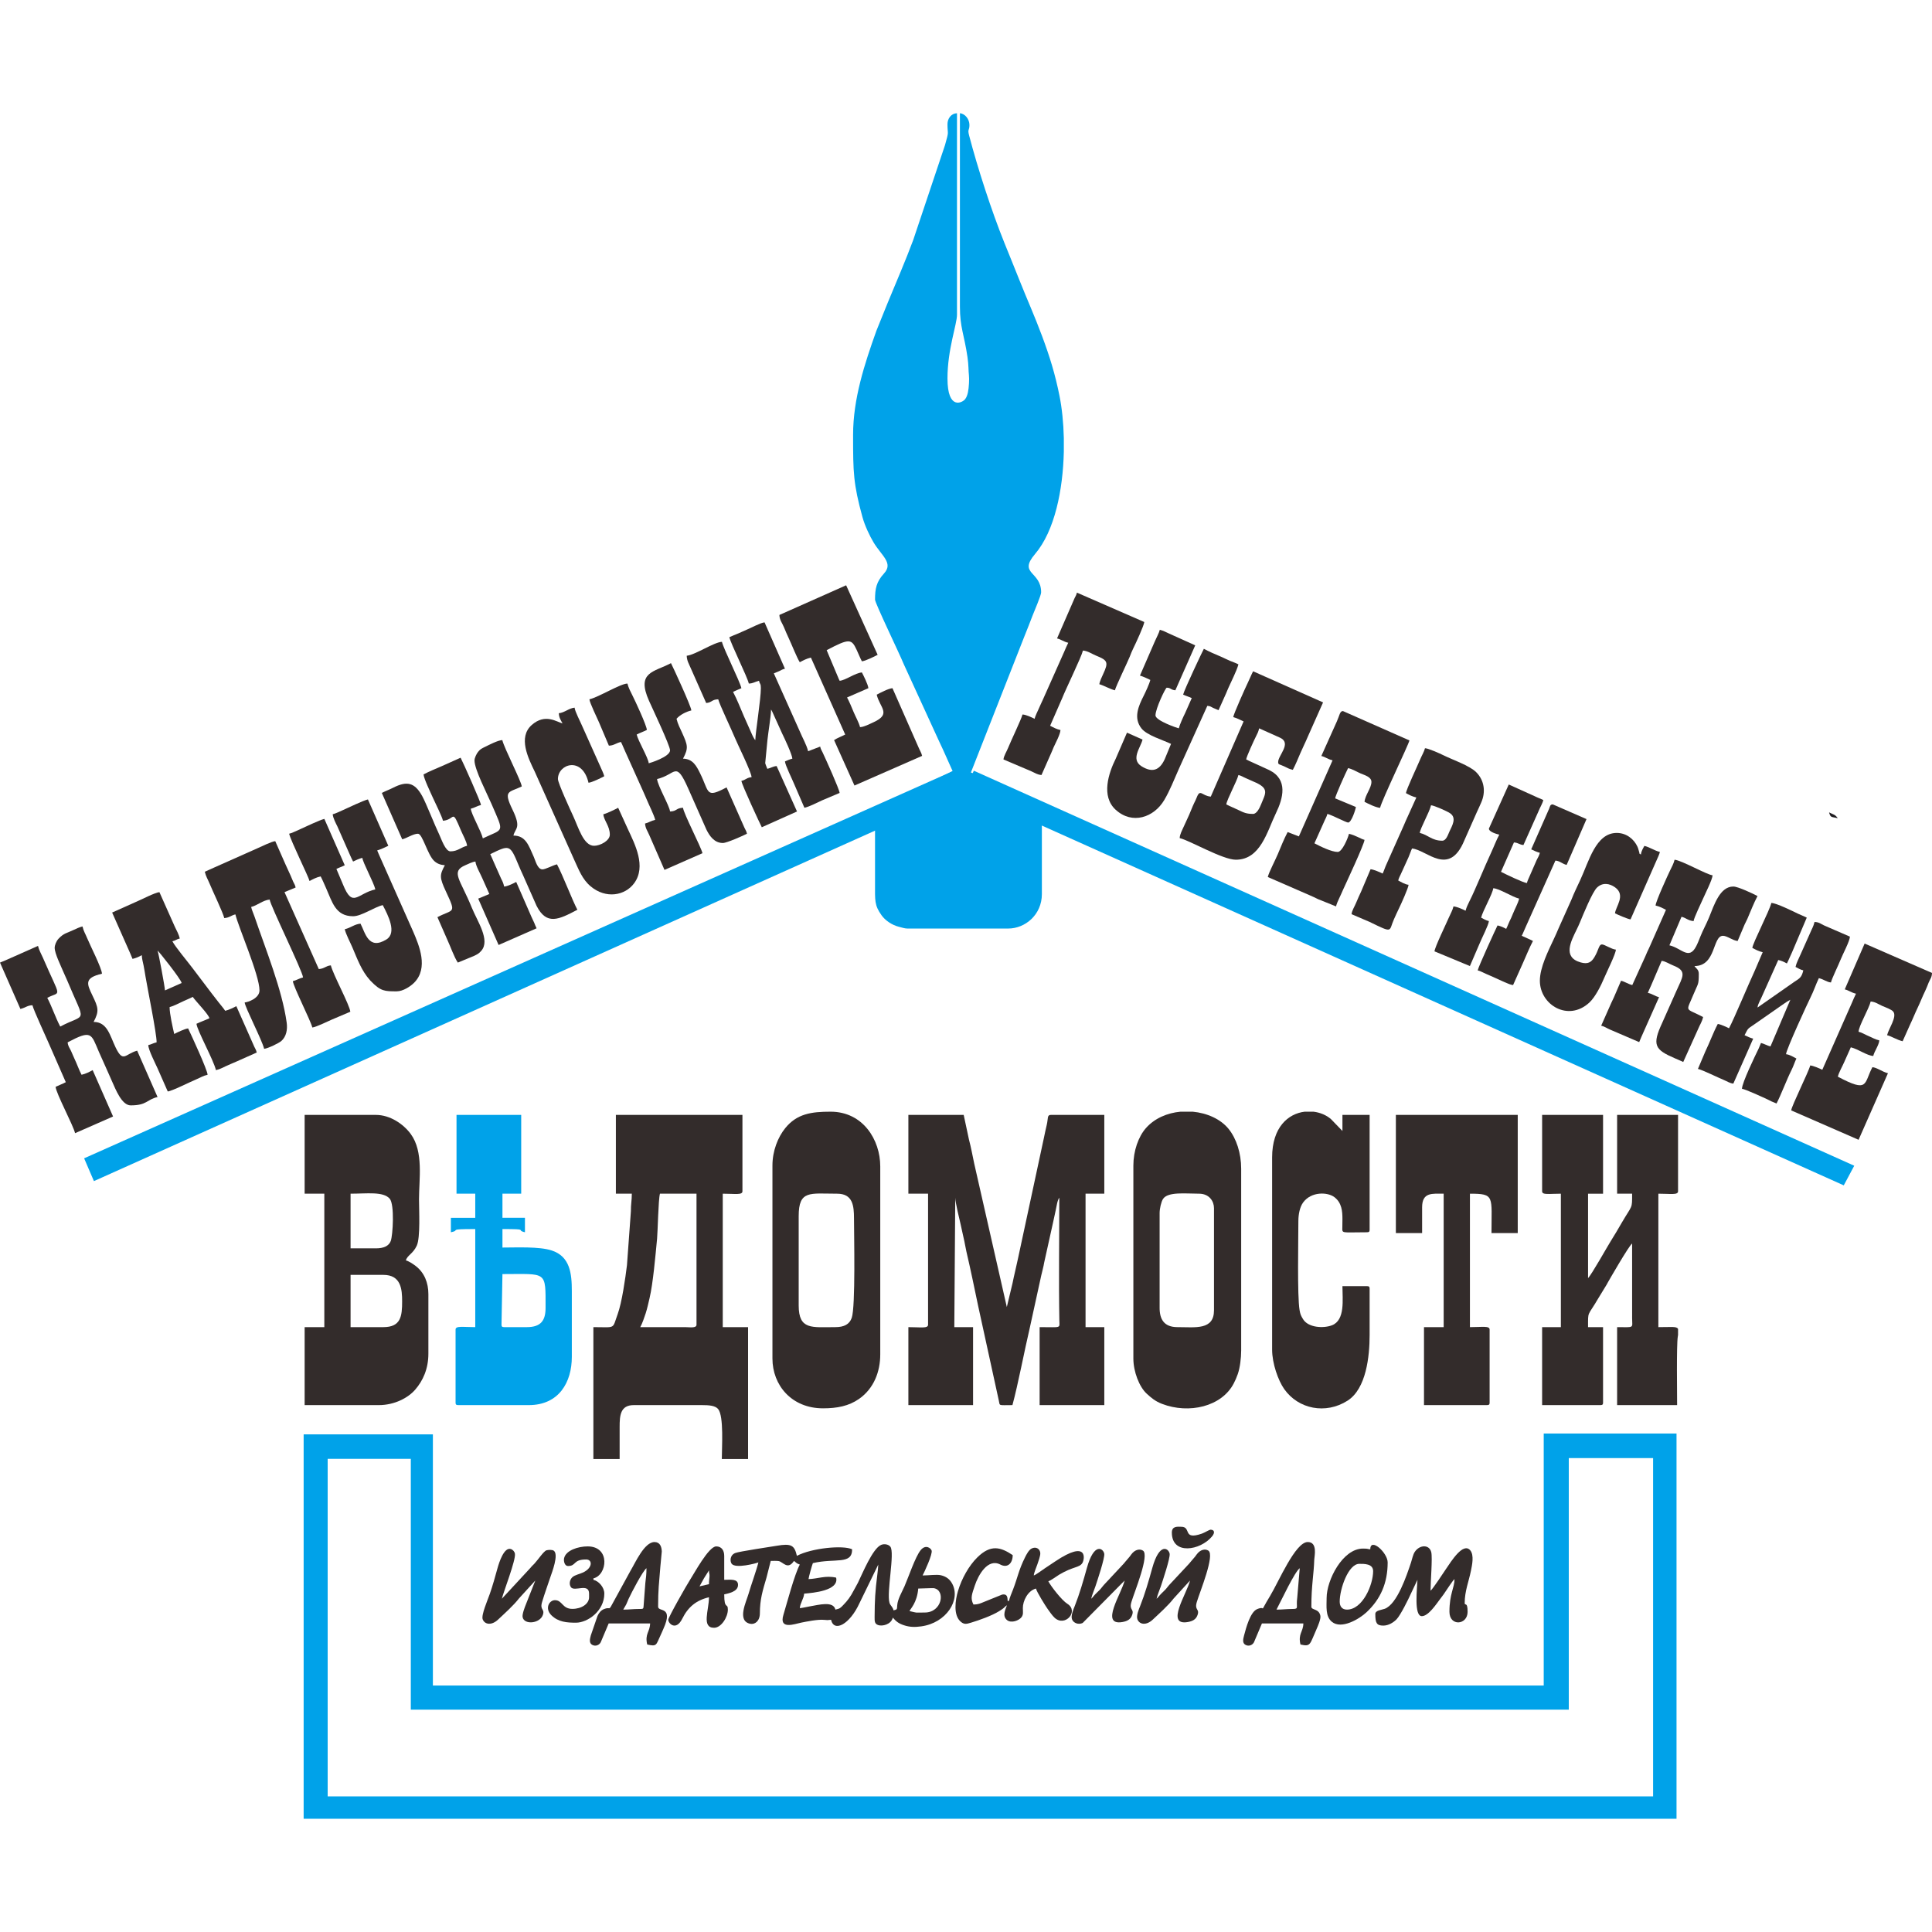
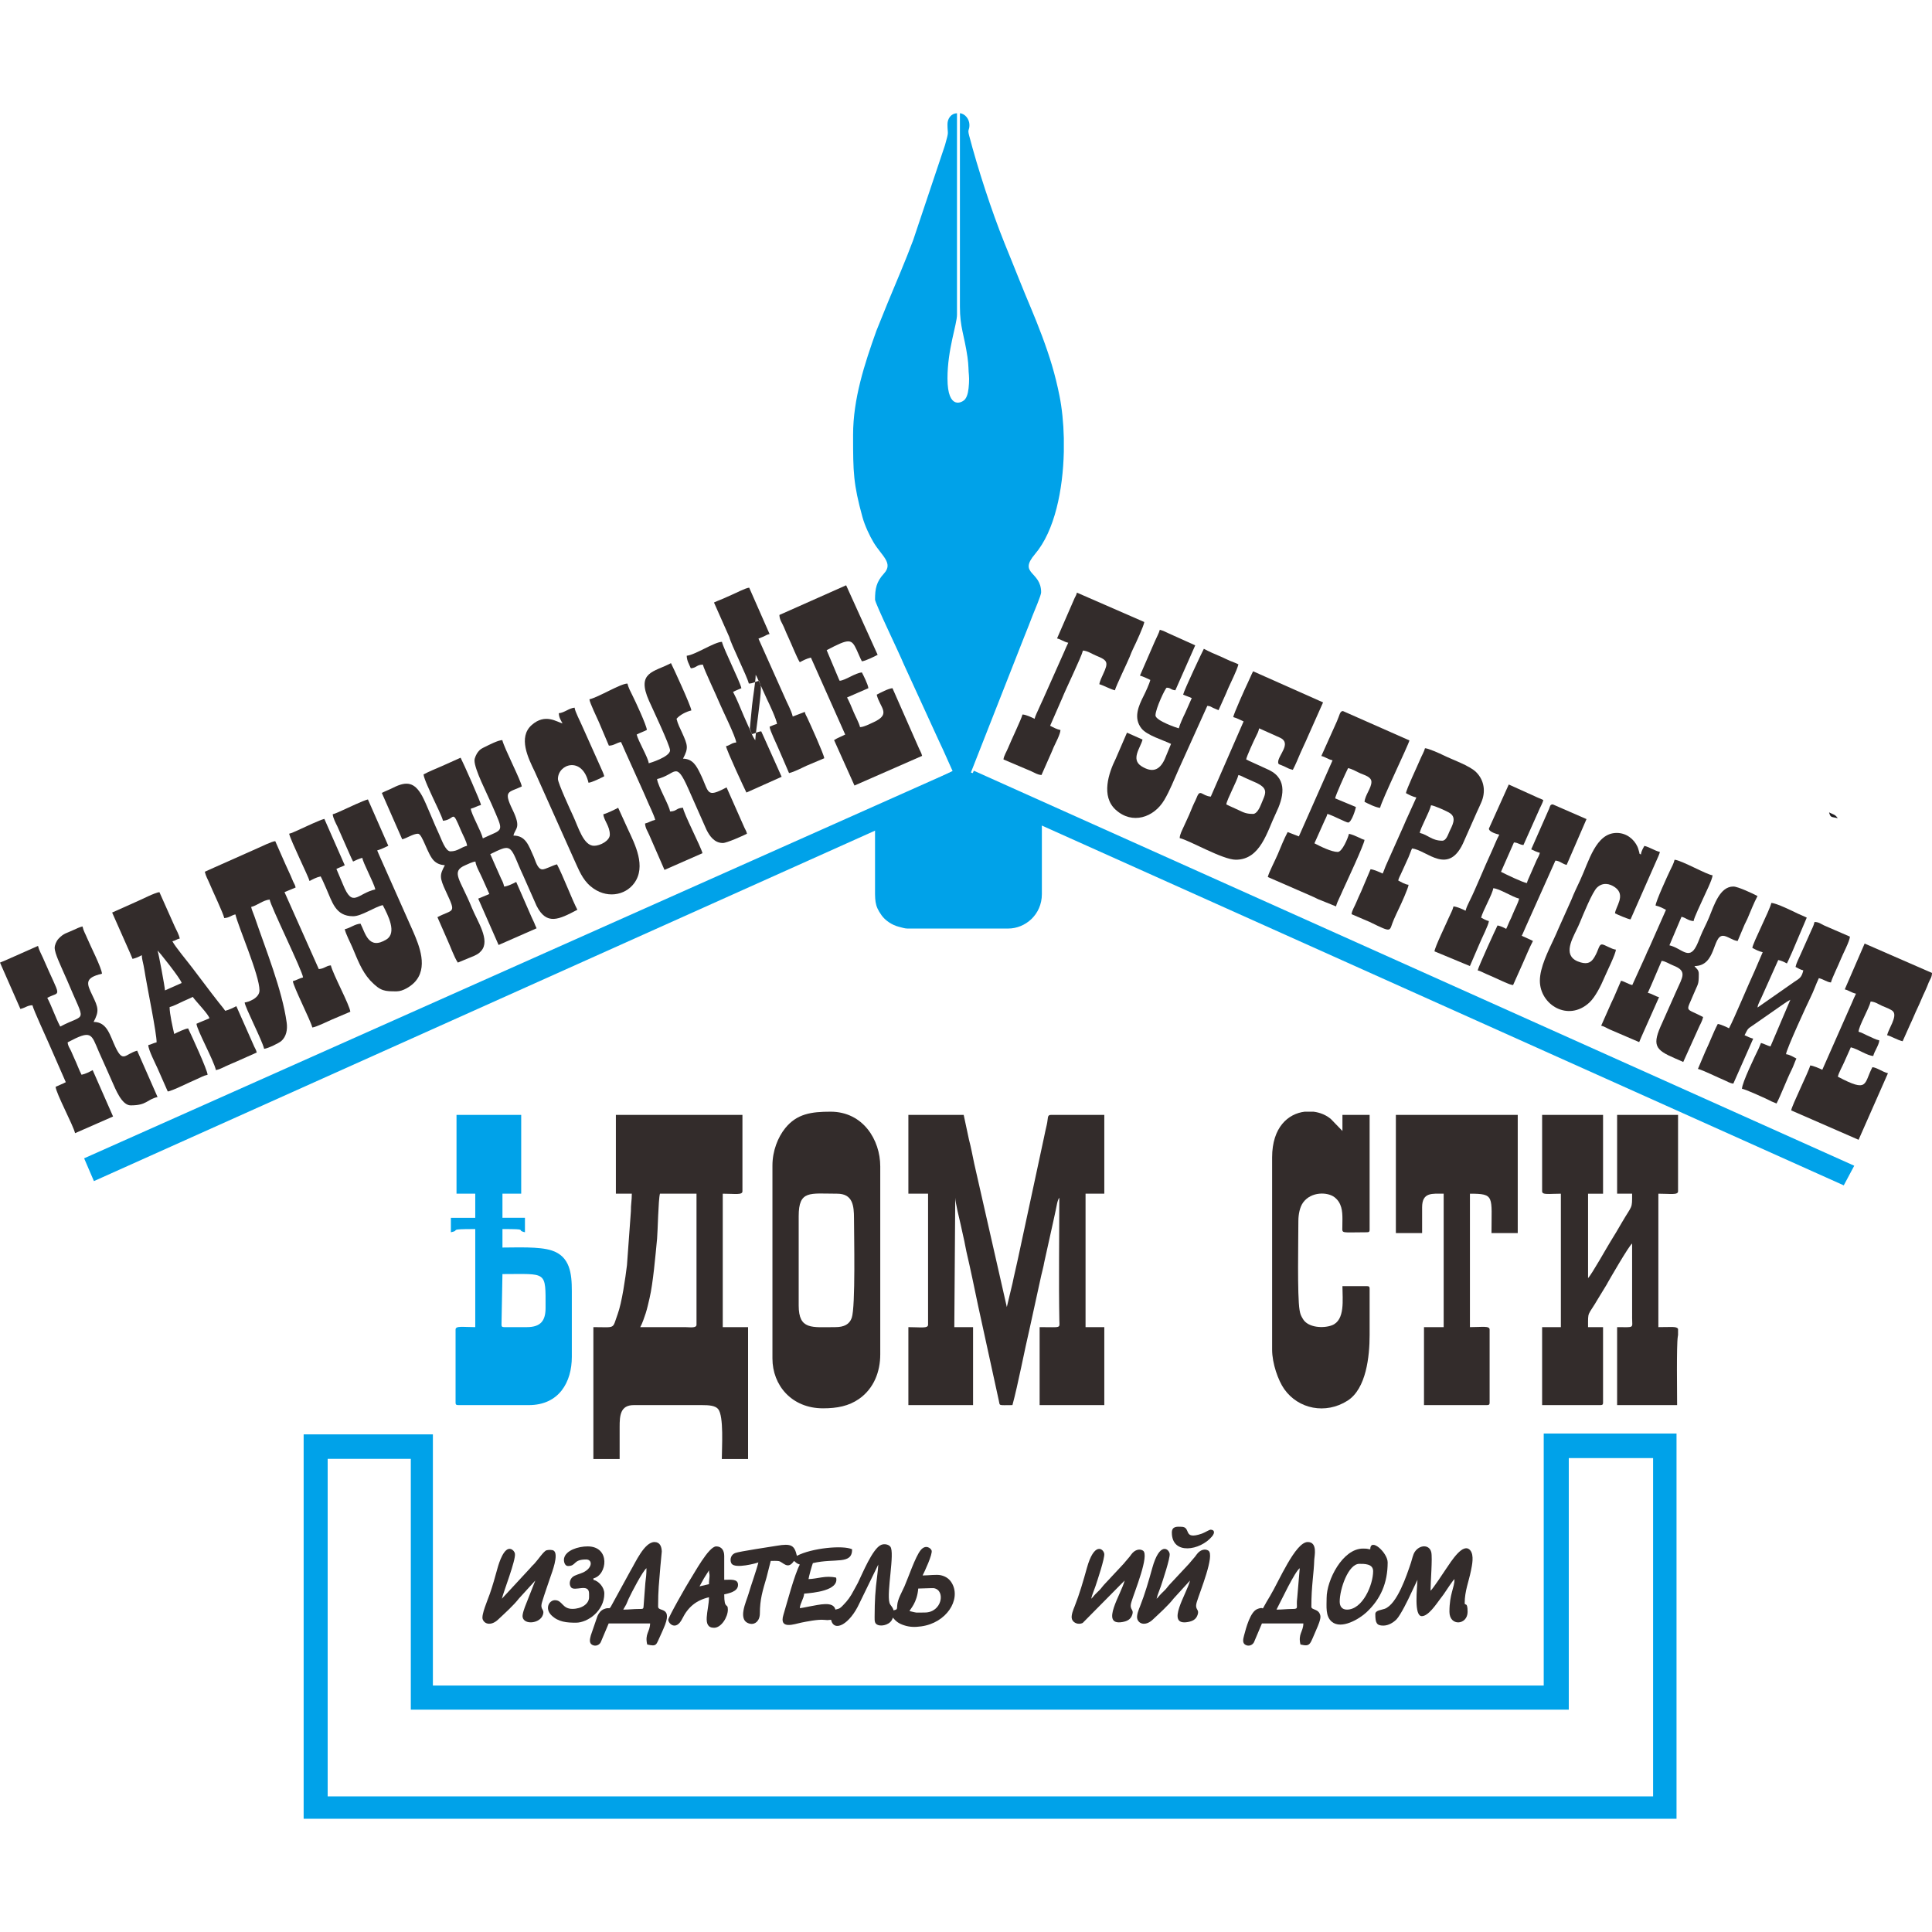
<svg xmlns="http://www.w3.org/2000/svg" xml:space="preserve" width="6.944in" height="6.944in" version="1.1" style="shape-rendering:geometricPrecision; text-rendering:geometricPrecision; image-rendering:optimizeQuality; fill-rule:evenodd; clip-rule:evenodd" viewBox="0 0 6944.44 6944.44">
  <defs>
    <style type="text/css"> .fil0 {fill:#332C2B} .fil2 {fill:#201D21} .fil1 {fill:#00A2E9} </style>
  </defs>
  <g id="Layer_x0020_1">
    <g id="_2313202931504">
      <path class="fil0" d="M3265.1 4290.63l70.76 0 0 471c0,14.26 -26.57,8.67 -70.76,8.67l0 280.29 232.51 0 0 -280.29 -67.4 0 3.37 -465.21c0,15.85 15.22,78.56 19.39,96.06 4.07,17.07 6.93,33.23 10.72,48.6 3.97,16.06 6.44,33.86 10.04,49.19 15.29,65.24 28.09,128.07 42.13,195.02l74.41 340.74c4,19.64 -2.5,15.89 48.86,15.89 20.18,-74.31 43.13,-195.9 62.57,-278.63l40.99 -187.35c3.63,-16.07 8.09,-31.11 10.44,-45.94l31.2 -140.86c3.47,-15.02 6.44,-30.78 10.07,-46.26 3.42,-14.6 6.04,-37.62 13.2,-46.46 0,142.54 -2.44,300.18 0.19,442.26 0.53,28.22 7.99,22.95 -70.95,22.95l0 280.29 232.51 0 0 -280.29 -67.4 0 0 -479.66 67.4 0 0 -283.18 -192.08 0c-14.13,0 -9.17,12.07 -14.91,36.32 -3.73,15.72 -6.22,27.13 -9.59,43.8l-93.83 436.78c-5.61,27.48 -13.94,59.65 -19.37,87.4l-20.64 86.31 -117.06 -515.11c-6.5,-30.26 -11.25,-57.7 -19.17,-87.59l-18.78 -87.9 -198.82 0 0 283.18z" />
      <path class="fil0" d="M2301.34 4770.3c7.25,-12.94 15,-35.46 19.55,-49.71 5.8,-18.19 9.59,-36.27 13.92,-54.52 12.48,-52.69 21.19,-153.06 27.02,-213.77 2.43,-25.22 4.36,-139.85 10.3,-161.66l131.41 0 0 471c0,13.17 -23.91,8.77 -40.43,8.69l-161.76 -0.02zm-87.61 -479.66l57.29 0c0,25.24 -3.61,38.45 -3.35,63.59l-14.06 193.09c-5.56,45.71 -18.16,134.62 -33.5,176.43 -20.28,55.26 -4.89,46.55 -87.25,46.55l0 473.89 94.37 0 0 -115.58c0,-40.61 2.56,-78.02 50.53,-78.02l246 0c24.48,0 47.15,1.53 57.57,14.2 20.96,25.52 13.19,138.61 13.19,179.4l94.36 0 0 -473.89 -90.99 0 0 -479.66c44.19,0 70.76,5.57 70.76,-8.67l0 -274.52 -454.92 0 0 283.18z" />
      <path class="fil0" d="M5543.03 4281.97c0,14.02 24.5,8.67 67.4,8.67l0 479.66 -67.4 0 0 280.29 208.91 0c7.78,0 10.12,-2.01 10.12,-8.67l0 -271.63 -53.92 0c0,-60.59 -2.54,-36.07 37.06,-104.02l30.1 -49.32c2.53,-4.14 1.88,-3.65 4.28,-7.88 2.73,-4.87 75.84,-132.3 86.94,-139.28l0.04 268.75c0.41,36.89 8.89,31.76 -53.95,31.76l0 280.29 215.67 0c0,-40.54 -2.5,-216.64 2.46,-246.41 0.32,-2 0.63,-3.88 0.91,-5.66l0 -21.69c-4.78,-10 -22.95,-6.54 -70.77,-6.54l0 -479.66c44.19,0 70.77,5.57 70.77,-8.67l0 -274.52 -219.04 0 0 283.18 53.92 0c0,56.52 1.18,38.45 -37.07,104.01 -13.13,22.56 -25.81,44.64 -39.97,66.87 -11.37,17.83 -68.18,119.54 -81.33,132.52l0 -303.4 53.92 0 0 -283.18 -219.03 0 0 274.52z" />
-       <path class="fil0" d="M1378.04 4770.3l-117.93 0 0 -187.82 117.93 0c63.76,0 67.4,52.21 67.4,95.36 0,53.05 -4.4,92.46 -67.4,92.46zm-26.95 -283.18l-90.98 0 0 -196.48c58.21,0 117.54,-8.76 140.71,18.04 17.93,20.74 11.26,132.14 3.69,152.03 -6.77,17.79 -24.98,26.41 -53.43,26.41zm-256.09 -196.48l70.76 0 0 479.66 -70.76 0 0 280.29 266.2 0c57.67,0 105.91,-26.52 130.98,-55.28 27.83,-31.95 47.62,-74.65 47.62,-129.66l0 -213.82c0,-40.58 -14.23,-77.67 -46.33,-101.85 -8.07,-6.09 -24.28,-17.17 -34.54,-19.51 5.11,-18.8 25.44,-23.33 39.16,-53.1 13.4,-29.07 8.04,-128.45 8.02,-166.52 -0.05,-72.08 17.02,-171.03 -29.62,-234.65 -26.52,-36.17 -74.52,-68.74 -125.39,-68.74l-256.09 0 0 283.18z" />
-       <path class="fil0" d="M4168.17 4700.95l0 -340.97c0,-15.22 5.57,-40.07 12.14,-50.3 17.29,-26.91 81.39,-19.05 129.39,-19.05 36.84,0 53.92,27.09 53.92,52.01l0 366.98c0,72.2 -66.57,60.67 -131.43,60.67 -48.29,0 -64.03,-28.54 -64.03,-69.35zm74.78 -705.06l44.24 0c51.65,4.85 100.3,26.5 128.93,61.89 27.7,34.27 45.22,86.58 45.22,143.28l0 653.04c0,27.73 -4.4,62.63 -12.23,84.88 -4.67,13.29 -8.94,22.91 -14.57,33.72 -43.4,83.43 -160.93,110.58 -257.74,73.38 -24.32,-9.35 -38.22,-21.27 -55.02,-36.62 -26.68,-24.35 -47.97,-79.16 -47.97,-126.46l0 -693.5c0,-52.86 18.18,-104.04 45.18,-134.64 31.46,-35.63 76.96,-54.52 123.95,-58.96z" />
      <path class="fil0" d="M3002.27 4770.3c-83.73,0 -131.43,11.02 -131.43,-78.01l0 -320.76c0,-94.57 39.93,-80.89 138.16,-80.89 56.4,0 60.64,43.22 60.64,89.58 0,54.81 5.96,317.66 -8.24,357.01 -8.14,22.52 -26.47,33.07 -59.13,33.07zm-225.78 -580.8l0 693.5c0,95.94 68.64,179.16 181.96,179.16 50.48,0 92.59,-8.26 129.14,-33.74 53.83,-37.53 76.42,-98.6 76.42,-159.87l0 -676.16c0,-95.05 -61.77,-196.49 -178.61,-196.49 -68.95,0 -121.2,7.33 -163.16,59.46 -25.98,32.26 -45.75,81.06 -45.75,134.14z" />
      <path class="fil1" d="M1893.61 4770.3l-80.87 0c-7.76,0 -10.11,-2.02 -10.11,-8.67l3.37 -182.03c161.1,0 155.01,-13.25 155.01,121.35 0,44.35 -15.7,69.35 -67.4,69.35zm-252.72 -479.66l67.39 0 0 86.69 -87.62 0 0 52c38.2,-7.63 -17.52,-11.56 87.62,-11.56l0 352.53c-44.19,0 -70.76,-5.57 -70.76,8.67l0 262.95c0,6.65 2.35,8.67 10.11,8.67l252.74 0c109.4,0 155,-82.9 155,-173.37l0 -236.94c0,-62.5 -6.31,-124.24 -72.72,-145.69 -44.79,-14.47 -125.47,-10.37 -176.64,-10.37l0 -66.46c99.58,0 44.79,3.3 80.87,11.56l0 -52 -80.87 0 0 -86.69 67.4 0 0 -283.18 -232.51 0 0 283.18z" />
      <path class="fil0" d="M5017.35 4432.22l94.35 0 0 -92.47c0,-55.07 36.2,-49.12 77.5,-49.12l0 479.66 -70.75 0 0 280.29 225.78 0c7.75,0 10.11,-2.01 10.11,-8.67l0 -262.95c0,-14.25 -26.57,-8.67 -70.78,-8.67l0 -479.66c89.99,0 77.5,8.86 77.5,141.59l94.37 0 0 -424.77 -438.07 0 0 424.77z" />
      <path class="fil0" d="M4572.54 4160.59l0 690.61c0,49.77 21.91,111.16 43.56,141.81 50.79,71.89 148.82,91.8 227.59,41.57 67.38,-42.98 79.31,-159.97 79.31,-235.39l0 -167.59c0,-6.67 -2.34,-8.67 -10.1,-8.67l-87.61 0c0,47.74 10.5,122.44 -37.95,140.83 -30.13,11.44 -84.94,8.85 -103.72,-22.25 -7.53,-12.5 -9.77,-17.05 -12.43,-32.68 -8.61,-50.52 -4.28,-255 -4.28,-319.96 0,-25.02 5.56,-50.7 16.93,-66.38 29.09,-40.13 88.28,-38.33 113.04,-19.07 25.84,20.08 28.56,49.7 28.41,79.65 -0.04,8.78 -0.22,17.53 -0.31,26.27 -0.22,25.91 -6.5,19.98 87.92,19.98 7.76,0 10.1,-2 10.1,-8.67l0 -413.2 -97.71 0 0 57.78 -41.25 -42.65c-16.61,-14.44 -39.01,-23.82 -63.02,-26.69l-31.3 0c-59.04,7.09 -117.18,55.25 -117.18,164.7z" />
      <path class="fil0" d="M3324.08 5796.1c-39.98,0 -22.61,2.3 -54.86,-5.22 2.94,-8.12 27.06,-29.48 31.35,-80.96 12.53,0 51.47,-2.11 56.14,-1.32 42.93,7.3 29.62,87.5 -32.63,87.5zm-459.7 -203.72l0 0zm0 0c-8.82,-37.87 -19.56,-45.36 -72.75,-36.19 -19.57,3.37 -135.48,20.44 -148.97,26.03 -20.13,8.34 -18.67,30.21 -12.89,38.42 13.21,18.87 89.56,-1.58 96.19,-4.76 -6.19,26.51 -27.12,83.99 -35.48,113.42 -7.88,27.81 -42.55,96.61 5.68,107.21 17,3.74 35.08,-9.41 35.16,-37.66 0.14,-49.94 9.81,-80.65 23.69,-127.81l15.36 -60.39c8.14,0 20.64,-0.74 28.24,0.5 16.12,2.63 32.44,33.69 55.34,-0.5 4.74,3.17 4.48,4.11 8.62,7.06 6.14,4.39 5.97,2.96 12.28,5.99 -19.62,37.06 -45.71,137.15 -59.06,181.29 -16.41,54.31 40.86,32.09 64.06,27.45 19.96,-3.99 59.43,-12 81.09,-10.04 16.56,1.5 10.21,1.14 26.22,-0.19 10.78,46.32 67.3,16.57 102.19,-59.74l67.58 -138.77c-0.17,7.3 -2.11,26.19 -3.35,35.84 -7.88,61.19 -9.41,91.38 -9.82,152.33 -0.12,16.23 0.07,24.65 12.62,29.29 14.42,5.32 46.94,-1.74 52.78,-26.79 11.76,13.52 20.21,20.94 40.34,27.57 20.66,6.8 39.11,7.06 61.72,3.96 90.86,-12.48 142.9,-95.52 111.38,-153.54 -8.41,-15.48 -21,-25.61 -40.34,-30.19 -15.78,-3.72 -43.4,0.71 -66.01,0.71 6.24,-11.78 36.75,-77.13 32.39,-89.75 -2.93,-8.46 -21.48,-23.21 -39.54,-0.98 -19.05,23.45 -43.66,97.11 -58.07,129.98 -8.74,19.93 -24.69,46.2 -25.99,68.03 -0.93,15.22 -0.09,15.03 -13.25,18.1 -3.22,-13.8 -11.48,-16.51 -14.61,-27.2 -11.02,-37.66 19.89,-180.3 3.13,-201.62 -6.72,-8.55 -21.89,-11.2 -33.07,-6.49 -30.97,12.98 -68.17,105.33 -83.41,136.07 -5.13,10.34 -10.36,18.41 -15.68,28.72 -10.54,20.43 -21.29,35.51 -37.21,51.61 -10.74,10.87 -11.1,12.33 -28.1,16.29 -7.46,-31.96 -59.63,-17.02 -92.54,-11.56 -12.72,2.1 -24.65,5.44 -35.45,6.34 1.6,-19.32 14.05,-32.91 15.66,-52.24 32.08,-2.67 125.85,-10.59 114.93,-57.46 -37.97,-8.85 -67.33,4.52 -99.24,5.22 0.6,-7.24 13.02,-51.93 15.67,-57.46 80.74,-18.81 141.06,7.06 141.06,-49.62 -32.53,-15.61 -145.67,-4.46 -198.52,23.51z" />
-       <path class="fil0" d="M3715.86 5662.89l0 0zm0 0c0.91,-10.95 9.27,-29.08 12.72,-39.51 2.96,-8.91 11.54,-31.14 10.67,-41.25 -1.3,-14.98 -15.39,-24.12 -31.28,-16.02 -9.92,5.05 -18.37,21.16 -23.48,31.46 -23.26,46.83 -26.03,71.13 -43.26,116.05 -3.85,10.01 -13.44,32 -14.18,40.68l-5.23 0c0,-16.04 -2.89,-25.7 -19.75,-22.66l-65.31 26.4c-12.93,5.23 -20.41,9.31 -37.69,9.31 -12.21,-23.08 -5.18,-37.77 4.87,-68.26 11.99,-36.33 46.14,-99.46 91.78,-75.39 26.17,13.8 44.4,-4.95 44.4,-33.96 -43.05,-28.82 -78.84,-39.53 -127.39,8.44 -29.79,29.42 -55.83,75.21 -69.46,121.19 -8.96,30.21 -18.45,87.22 11.27,110.81 12.31,9.76 20.74,6.87 36.39,2.18 28.73,-8.62 74.32,-24.83 100.11,-40.95 4.98,-3.11 9.17,-5.72 14.07,-9.43 6.47,-4.93 7.77,-7.77 14.11,-12.01 -2.27,9.74 -19.84,37.8 1.08,53.84 14.91,11.42 42.72,1.2 51.81,-11.39 6.65,-9.23 4.65,-17.64 4.48,-32.09 -0.31,-25.52 17.39,-62.5 47.11,-70.43 2.93,12.61 33.72,61.74 41.78,73.12 6.5,9.16 17.1,24.46 25.4,32.06 37.52,34.33 88.67,-23.85 45.35,-50.57 -19,-11.72 -57.91,-61.39 -68.13,-80.75 9.09,-2.43 29.37,-17.89 39,-23.66 50.5,-30.2 72.54,-24.46 83.42,-41.96 8.23,-13.28 21.38,-85.46 -97.37,-5.94 -13.48,9.03 -24.37,16.24 -37.61,25.07 -8.7,5.8 -32.41,23.65 -39.69,25.59z" />
      <path class="fil0" d="M4943.45 5801.33c0,32.2 4.69,41.79 28.73,41.79 19.53,0 37.56,-12.16 47.76,-22.76 14.02,-14.54 42.38,-71.79 51.46,-92.2l23.54 -49.59c-1.01,29.82 -13.44,130.6 15.67,130.6 23.24,0 51.08,-41.97 64.93,-60.45 4.65,-6.21 9.2,-11.93 13.43,-17.92 7.9,-11.19 32.77,-50.12 39.18,-54.84 0,31.2 -18.26,52.72 -18.26,117.54 0,53.23 65.29,48.25 65.29,0 0,-38.52 -10.45,-20.02 -10.45,-31.35 0,-43.07 14.64,-77.26 22.42,-116 3.89,-19.28 12.26,-56.24 -2.53,-73.68 -25.22,-29.77 -67.62,38.37 -87.32,67.41 -8.44,12.47 -47.3,71.98 -55.32,77.87 0,-31.33 7.35,-118.61 2.59,-138.41 -6.91,-28.61 -41.61,-27.27 -59.04,-1.61 -6.91,10.17 -9.78,26.73 -13.74,38.51 -15.01,44.79 -49.41,149.74 -94.64,166.54 -10.96,4.07 -33.69,5.3 -33.69,18.56z" />
      <path class="fil0" d="M4671.81 5636.77l-8.94 105.98c-5.16,35.39 7.51,40.5 -16.88,40.58 -22.93,0.08 -35.11,2.32 -57.75,2.32 17.84,-33.72 64.99,-135.25 83.57,-148.88zm0 0l1.44 -5.61 -1.44 5.61zm-135.82 198.51l148.89 0c-0.68,30.88 -19.53,36.8 -10.46,75.74 37.62,8.76 32.99,0.01 58.38,-56.56 4.72,-10.52 15.34,-35.35 13.2,-46.56 -5.17,-26.96 -32.39,-19.41 -32.39,-32.7 0,-77 8.72,-115.07 10.45,-169.78 0.36,-11.22 12.98,-62.69 -23.52,-62.69 -44.69,0 -104.51,143.18 -135.31,193.79 -42.96,70.61 -10.5,32.35 -46.62,47.42 -24.63,10.26 -39.71,67.34 -46.82,94.24 -3.57,13.58 -7.05,27.93 5.42,34.38 12.16,6.29 24.8,0.33 30.04,-9.37l28.73 -67.92z" />
      <path class="fil0" d="M2323.71 5636.77c0,19.01 -1.6,35.36 -4.1,53.35l-6.04 80.17c-0.51,13.81 -1.86,12.99 -15.68,13.04 -22.93,0.08 -35.11,2.32 -57.76,2.32 3.71,-7.01 6.96,-11.24 10.54,-18.21 3.45,-6.76 5.04,-12.41 8.62,-20.11 10.58,-22.86 51.33,-100.96 64.43,-110.56zm0 0l1.44 -5.61 -1.44 5.61zm-135.81 198.51l148.89 0c-0.7,30.88 -19.53,36.8 -10.45,75.74 35.98,8.39 31.31,1.49 48.74,-34.82 3.95,-8.22 5.83,-13.28 9.61,-21.73 37.3,-83.07 -19.17,-59.17 -19.17,-79.26 0,-62.67 3.28,-82.48 8.04,-143.46l5.17 -54.99c-0.57,-17.59 -6.62,-34.01 -26.27,-34.01 -36.63,0 -69.14,75.19 -85.7,102.37l-66.54 121.51c-12.79,24.33 -6.15,7.51 -29.69,17.33 -11,4.58 -17.64,13.57 -22.78,24.23l-24.04 70.01c-3.59,13.58 -7.05,27.93 5.42,34.38 12.16,6.29 24.8,0.33 30.05,-9.37l28.73 -67.92z" />
      <path class="fil0" d="M4277.42 5681.17l0 0zm0 0c-10.86,46.59 -90.01,163.39 -7.81,149.09 17.46,-3.04 29.6,-9.67 34.97,-25.49 7.83,-23.01 -11.95,-15.95 -2.65,-46.78 11.32,-37.48 65.83,-168.97 41.35,-184.48 -11.51,-7.29 -29.05,-3.93 -42,13.98 -4.31,5.96 -7.54,10.53 -12.76,15.98 -6.55,6.85 -8.28,10.5 -14.33,17l-71.89 77c-6.19,6.68 -7.56,10.26 -14.28,17.05 -5.78,5.85 -9.91,9.72 -15.77,15.59 -5.78,5.79 -9.98,12.7 -14.98,16.36 3.56,-15.24 10.55,-30.27 15.34,-44.74 6.12,-18.41 34.15,-101.71 31.62,-116.92 -3.06,-18.25 -36.13,-43.96 -62.64,51.94 -12.43,45.04 -26.36,93.03 -43.63,136.59 -4.05,10.22 -14.6,34.26 -9.64,47.11 7.61,19.65 32.6,22.53 55.26,1.11 22.5,-21.27 55.15,-50.13 75.28,-76.2l58.57 -64.2z" />
      <path class="fil0" d="M1924.08 5681.17l0 0zm0 0l-33.94 86.19c-3.81,9.57 -13.89,34.96 -11.55,45.71 6.12,28.2 62.13,22.67 72.67,-8.3 7.81,-23.01 -11.97,-15.95 -2.67,-46.78 9.35,-30.96 20.21,-60.81 30.01,-90.21 4.87,-14.61 31.3,-81.63 11.34,-94.27 -5.09,-3.22 -18.52,-3.17 -25.65,-1.05 -10.01,2.98 -30.53,34.13 -43.44,48.01 -5.47,5.89 -8.7,8 -13.94,14.79l-102.96 111.21c5.54,-23.8 50.69,-139.31 46.94,-161.65 -1.27,-7.62 -7.23,-14.48 -14.67,-16.88 -24.59,-7.95 -42.46,48.95 -47.95,68.82 -8.59,31.05 -17.1,62.06 -27.72,92.44 -7.52,21.51 -31.38,76.17 -25.55,91.26 7.59,19.65 32.59,22.53 55.23,1.11 22.52,-21.27 55.15,-50.13 75.3,-76.2l58.56 -64.2z" />
      <path class="fil0" d="M4042.34 5681.17l0 0zm0 0c-10.86,46.59 -90.01,163.39 -7.81,149.09 17.46,-3.04 29.6,-9.67 34.99,-25.49 7.81,-23.01 -11.98,-15.95 -2.67,-46.78 11.32,-37.48 65.84,-168.97 41.35,-184.48 -11.51,-7.29 -29.05,-3.93 -42.02,13.98 -4.3,5.96 -7.53,10.53 -12.72,15.98 -6.57,6.85 -8.3,10.5 -14.35,17l-71.9 77c-6.17,6.68 -7.56,10.26 -14.28,17.05 -5.78,5.85 -9.89,9.72 -15.75,15.59 -5.8,5.79 -9.99,12.7 -14.98,16.36 3.54,-15.24 10.54,-30.27 15.33,-44.74 6.12,-18.41 34.17,-101.71 31.62,-116.92 -3.06,-18.25 -36.13,-43.96 -62.63,51.94 -12.45,45.04 -26.35,93.03 -43.62,136.59 -4.07,10.22 -14.61,34.26 -9.65,47.11 5.3,13.71 23.38,20.44 38.39,13.13l150.7 -152.42z" />
      <path class="fil0" d="M2548.34 5694.24c-11.25,2.61 -23,5.28 -33.96,7.83 5.25,-9.92 10.18,-18.8 15.82,-28.6l18.15 -28.87c0,13 2.8,11.96 1.89,22.78 -0.59,7.24 -1.89,15.04 -1.89,26.85zm-146.27 127.98c0,13.21 27.7,41.61 50.52,-4.32 20.52,-41.3 49.81,-65.95 95.75,-76.65 0,46.27 -27.59,109.7 18.28,109.7 26.01,0 49.63,-38.37 49.63,-65.3 0,-26.11 -13.07,2.02 -13.07,-54.85 14.35,-3.34 49.63,-9.16 49.63,-33.96 0,-23.02 -27.05,-18.28 -49.63,-18.28l0 -86.19c0,-18.85 -9.13,-33.96 -28.72,-33.96 -27.52,0 -79.76,98.5 -95.1,121.69 -9.49,14.35 -77.28,133 -77.28,142.11z" />
      <path class="fil0" d="M4841.58 5785.65c-17.94,0 -26.11,-11.94 -26.11,-28.73 0,-45.84 31.07,-135.82 70.52,-135.82 16.91,0 49.63,-0.87 49.63,26.12 0,49.85 -38.04,138.43 -94.04,138.43zm83.59 -216.79c-11.51,-0.96 -6.37,-2.61 -26.11,-2.61 -72.92,0 -130.61,113.21 -130.61,177.61 0,29.84 -4.87,65.98 18.9,85.57 34.41,28.35 98.42,-10.02 124.14,-33.95 51.29,-47.72 76.36,-106.09 76.36,-179.61 0,-34.41 -61.7,-91.04 -62.68,-47.01z" />
      <path class="fil0" d="M2041.63 5628.94c30.85,0 16.93,-23.51 65.29,-23.51 23,0 23.96,30.04 -10.86,46.59 -11.85,5.64 -29.33,8.97 -38.17,16.68 -9.34,8.12 -13.67,24.51 -5.9,36.07 12.17,18.15 65.38,-16.32 65.38,23.42l0 13.06c0,23.76 -26.95,41.79 -60.08,41.79 -36.89,0 -35.38,-31.33 -62.68,-31.33 -20.23,0 -37.62,29.51 -12.54,54.32 24.56,24.3 55.29,26.64 88.28,26.64 41.75,0 101.87,-42.09 101.87,-104.48 0,-23.2 -20.48,-45.27 -39.18,-49.63l0 -5.22c49.82,-11.6 62.1,-114.93 -20.9,-114.93 -33.81,0 -78.96,14.2 -84.64,43.16 -1.96,10.02 2.06,27.37 14.11,27.37z" />
      <path class="fil0" d="M4212.13 5508.79c0,81.6 102.01,64.85 144.42,13.83 11.15,-13.42 9.07,-24.28 -5.99,-24.28 -2.87,0 -22.57,11.46 -30.29,14.13 -71.39,24.77 -36.53,-24.58 -74.2,-24.58 -11.77,0 -33.94,-3.88 -33.94,20.89z" />
      <path class="fil2" d="M6605.77 2940.87c-10.47,-14.3 -15.37,-12.45 -31.28,-20.87 5.34,19.99 8.46,15.55 31.28,20.87z" />
      <path class="fil1" d="M1091.45 5155.75l464.54 0 0 902.81 3992.8 0 0 -905.84 477.37 0 0 1384.69 -4934.71 0 0 -1381.66zm86.34 87.9l298.84 0 0 901.65 4162.25 0 0 -904.32 303.07 0 0 1216.01 -4764.16 0 0 -1213.34z" />
      <path class="fil0" d="M1705.56 2733.55c0,32.13 44.65,118 60.9,155.66 46.67,108.06 45.33,87.65 -30.92,124.26 -6.16,-26.44 -41.68,-87.08 -43.31,-106.64 13.15,-3.07 23.49,-10.26 36.65,-13.33 -0.91,-10.94 -64.06,-152.5 -73.29,-169.94l-66.71 29.89c-22.28,9.75 -45.71,19.05 -66.54,30.09 1.31,15.72 25.86,66.4 33.36,83.25 7.73,17.41 32.91,67.5 36.6,83.37 45.24,-3.78 30.41,-46.89 64.7,35.25 5.91,14.16 20.72,40.41 21.92,54.72 -22.5,5.23 -33.24,19.99 -59.97,19.99 -18.17,0 -32.74,-45.08 -39.97,-60 -16.01,-33.02 -46.86,-112.15 -61.33,-138.57 -27.22,-49.7 -55.5,-54.95 -104.13,-30.29 -14.53,7.39 -27.62,11.8 -41.07,18.92l73.28 166.62c16.19,-3.78 39.56,-20.01 56.63,-20.01 16.38,0 34.41,76.19 58.53,98.08 10.35,9.39 21.26,13.81 38.07,15.22 -18.58,35.14 -20.25,42.69 4.45,95.53 37.83,80.91 26.23,60.74 -31.1,91.08l35.52 81.09c11.69,25.04 24.28,62.06 37.76,82.19l58.94 -24.34c12.16,-5.98 16.72,-8.17 25.34,-17.97 33.41,-37.93 -14.04,-105.87 -33.86,-154.77 -41.51,-102.4 -77.25,-129.51 -23.76,-152.8 9.35,-4.07 26.09,-12.46 36.63,-13.33 1.3,15.53 17.97,44.22 24.28,59.02l25.69 57.61 -39.96 16.66 73.28 166.62 136.57 -59.99c-4.02,-7.57 -5.24,-12.14 -9.03,-20.95 -3.64,-8.46 -5.88,-11.61 -9.54,-20.43l-54.71 -125.22c-9.71,5.15 -30.46,15.6 -43.3,16.66 -2.98,-12.8 -5.41,-17.7 -11.08,-28.9l-25.62 -57.69c-4.09,-9.11 -8.85,-20.86 -13.27,-30.04 69.35,-33.28 70.51,-35.66 101.34,38.57 5.3,12.8 10.4,24.17 16.37,36.96l49.03 110.89c36.05,70.09 79.15,49.11 146.39,13.53 -18.96,-35.86 -51.05,-121.27 -73.28,-163.3 -15.63,3.66 -42.43,18.81 -52.98,18.18 -17.41,-1.03 -24.34,-31.28 -30.36,-44.78 -18.91,-42.44 -29.33,-76.7 -73.23,-76.7 6.48,-27.84 29.43,-25.76 -3.33,-93.31 -34.06,-70.22 -13.56,-60.79 33.31,-83.3 -1.57,-18.78 -63.17,-137.5 -69.96,-166.62 -15.18,0.34 -47.78,17.22 -62.23,24.38 -12.67,6.26 -16.62,7.67 -25.07,18.23 -5.11,6.41 -12.63,20.78 -12.63,30.7z" />
-       <path class="fil0" d="M2621.64 2290.34c5.91,25.45 63.96,140.94 69.94,166.62 16.57,-0.37 21.21,-6.4 36.65,-9.99 3.29,14.09 6.65,8.64 6.65,26.66 0,39.01 -19.36,158.65 -19.99,186.6 -3.78,-4.35 -1.56,-1.13 -5.53,-7.8 -2.41,-4.02 -3.64,-6.72 -5.64,-10.99l-29.76 -66.89c-12.98,-30.06 -24.59,-60.31 -39.03,-87.59 10.26,-5.42 19.74,-8.42 30,-13.32 -6.07,-26.06 -63.87,-140.49 -69.96,-166.62 -27.41,0.61 -97.09,47.53 -126.59,49.99 0.41,18.11 8.38,29.96 14.72,45.23l55.24 124.71c21.26,-1.76 19.67,-12.8 43.3,-13.32 4.11,17.62 49.05,111.45 60.42,139.48 8.91,21.98 57.76,119.54 59.5,140.42 -17.27,1.44 -20.44,9.56 -36.63,13.34 1.07,13.08 67.36,155.42 73.28,166.62l126.58 -56.66 -63.94 -142.63c-2.65,-5.76 -6.19,-14.07 -9.34,-20.66 -13.14,1.09 -19.63,6.8 -33.33,10 -1.17,-2.45 -7.29,-17.75 -7.65,-20.56l7.95 -82.44c1.59,-17.22 4.57,-33.69 6.98,-53 1.75,-13.85 6.06,-42.36 6.06,-57.27l2.41 4.26c0.33,0.61 1.85,3.52 2.28,4.38l35.33 77.97c8.46,17.05 35.3,74.44 36.59,90.02 -7.23,1.68 -20.37,6.98 -26.65,9.99 1.17,14.15 25.81,63.24 33.78,82.84l36.17 83.78c20.01,-4.67 45.27,-18.48 63.36,-26.61l63.22 -26.71c-1.15,-13.85 -50.74,-123.53 -61.09,-145.48 -4.41,-9.35 -6.46,-10.81 -8.85,-21.14l-43.32 16.68c-5.27,-22.66 -21.09,-49.74 -29.5,-70.46l-93.75 -209.46c6.57,-3.15 11.2,-4.15 18.86,-7.8 9.3,-4.41 10.82,-6.47 21.12,-8.86l-73.3 -166.62c-13.65,1.15 -50.35,20.74 -63.76,26.18 -11.74,4.79 -19.53,9.07 -29.98,13.35 -10.87,4.45 -22.95,9.03 -32.83,13.77z" />
+       <path class="fil0" d="M2621.64 2290.34c5.91,25.45 63.96,140.94 69.94,166.62 16.57,-0.37 21.21,-6.4 36.65,-9.99 3.29,14.09 6.65,8.64 6.65,26.66 0,39.01 -19.36,158.65 -19.99,186.6 -3.78,-4.35 -1.56,-1.13 -5.53,-7.8 -2.41,-4.02 -3.64,-6.72 -5.64,-10.99l-29.76 -66.89c-12.98,-30.06 -24.59,-60.31 -39.03,-87.59 10.26,-5.42 19.74,-8.42 30,-13.32 -6.07,-26.06 -63.87,-140.49 -69.96,-166.62 -27.41,0.61 -97.09,47.53 -126.59,49.99 0.41,18.11 8.38,29.96 14.72,45.23c21.26,-1.76 19.67,-12.8 43.3,-13.32 4.11,17.62 49.05,111.45 60.42,139.48 8.91,21.98 57.76,119.54 59.5,140.42 -17.27,1.44 -20.44,9.56 -36.63,13.34 1.07,13.08 67.36,155.42 73.28,166.62l126.58 -56.66 -63.94 -142.63c-2.65,-5.76 -6.19,-14.07 -9.34,-20.66 -13.14,1.09 -19.63,6.8 -33.33,10 -1.17,-2.45 -7.29,-17.75 -7.65,-20.56l7.95 -82.44c1.59,-17.22 4.57,-33.69 6.98,-53 1.75,-13.85 6.06,-42.36 6.06,-57.27l2.41 4.26c0.33,0.61 1.85,3.52 2.28,4.38l35.33 77.97c8.46,17.05 35.3,74.44 36.59,90.02 -7.23,1.68 -20.37,6.98 -26.65,9.99 1.17,14.15 25.81,63.24 33.78,82.84l36.17 83.78c20.01,-4.67 45.27,-18.48 63.36,-26.61l63.22 -26.71c-1.15,-13.85 -50.74,-123.53 -61.09,-145.48 -4.41,-9.35 -6.46,-10.81 -8.85,-21.14l-43.32 16.68c-5.27,-22.66 -21.09,-49.74 -29.5,-70.46l-93.75 -209.46c6.57,-3.15 11.2,-4.15 18.86,-7.8 9.3,-4.41 10.82,-6.47 21.12,-8.86l-73.3 -166.62c-13.65,1.15 -50.35,20.74 -63.76,26.18 -11.74,4.79 -19.53,9.07 -29.98,13.35 -10.87,4.45 -22.95,9.03 -32.83,13.77z" />
      <path class="fil0" d="M2408.43 2696.9c0,24.01 -74.73,46.48 -76.61,46.63 -1.66,-19.81 -37.8,-79.62 -43.3,-103.29 11.7,-6.19 24.65,-10.31 36.63,-16.66 -1.42,-17.2 -42.02,-104.46 -52.16,-124.43 -6.35,-12.48 -14.62,-28.58 -17.78,-42.19 -25.7,0.58 -102.95,48.81 -136.59,56.66 1.08,12.84 27.52,66.63 34.27,82.34l35.69 84.26c18.18,-0.4 25.02,-9.07 43.3,-13.33 6.15,11.61 9.37,21.72 15.52,34.48l62.06 137.84c5.66,13.17 10.62,23.41 15.24,34.75 7.63,18.76 26.59,56.28 30.44,72.85 -16.36,3.81 -22.88,10.12 -36.63,13.32 1.48,17.89 9.03,26.43 15.24,41.4l54.7 125.22 136.59 -59.99c-5.22,-22.33 -68.35,-143.86 -69.96,-163.27 -24.96,0.55 -21.67,12.76 -46.63,13.32 -1.63,-19.53 -44.67,-92.98 -46.63,-116.63 68.66,-15.99 66.23,-68.83 112.11,34.46l65.46 147.79c10.94,21.99 28.06,47.68 58.93,47.68 14.17,0 74.44,-26.89 86.6,-33.33 -2.39,-10.31 -4.45,-11.78 -8.86,-21.12l-64.42 -145.48c-76.24,40.36 -61.15,17.68 -95.46,-51.13 -12.67,-25.42 -25.55,-51.37 -61.11,-52.16 20.31,-38.44 17,-47.95 -3.38,-93.25 -7.05,-15.65 -15.6,-31.42 -19.94,-50.04 12.5,-14.38 34.87,-25.7 53.3,-30 -1.35,-16.25 -66.33,-156.8 -73.28,-169.96 -61.41,32.51 -125.3,31.26 -78.84,135.51 11.41,25.64 75.5,160.7 75.5,177.74z" />
      <path class="fil0" d="M196.53 3406.68c0,20.54 22.22,64.87 31.89,88.07 5.28,12.67 8.36,17.95 13.34,29.96 66.55,160.2 69.84,114.87 -25.24,165.2 -17.23,-32.58 -29.57,-71.04 -46.63,-103.3 49.98,-26.45 50.72,9.56 -15.7,-144.25 -6.01,-13.92 -14.12,-27.38 -17.61,-42.36l-117.7 52.19c-7.64,3.59 -12.35,4.65 -18.87,7.78l73.29 166.62c18.29,-4.26 25.12,-12.93 43.31,-13.33 4.05,17.42 48.33,112.78 59,137.58l60.91 139c-12.4,6.57 -24.03,10.62 -36.64,16.66 2.03,24.37 63.24,137.76 69.96,166.62l136.58 -59.97 -73.29 -166.62c-12.97,6.86 -23.87,12.91 -39.97,16.65 -9.35,-17.67 -16.23,-38.37 -25.53,-57.75 -5.06,-10.54 -7.27,-17.22 -12.21,-27.77 -5.47,-11.67 -11.06,-17.1 -12.22,-31.11 86.88,-45.97 84.09,-31.26 112.3,34.29 10.57,24.56 21.33,46.84 31.89,71.4 5.76,13.37 10.08,23.05 15.32,34.65 12.83,28.43 34.91,86.28 67,86.28 59.28,0 56.83,-20.73 96.61,-30l-73.29 -166.62c-43.29,11.56 -50.04,45.88 -77.77,-12.18 -20.41,-42.7 -29.59,-91.12 -78.8,-91.12 20.84,-39.42 16.99,-51.03 -4.44,-95.53 -20.22,-41.97 -29.72,-62.8 34.43,-77.76 -0.44,-19.72 -42.78,-102.4 -52.83,-127.08 -6.59,-16.2 -12.97,-25.02 -17.13,-42.86 -9.26,2.16 -22.12,7.89 -31.1,12.21 -25.31,12.21 -35.76,11.46 -54.85,31.78 -8.53,9.06 -14,23.52 -14,32.66z" />
      <path class="fil0" d="M736.19 3133.41c4.05,17.39 10.33,26.19 16.19,40.46 11.1,27.06 49.13,106.28 53.76,126.16 19.54,-1.63 24.02,-9.61 39.97,-13.32 10.56,45.3 86.61,218.16 86.61,273.23 0,27.89 -40.26,42.24 -53.29,43.33 1.49,18.06 62.65,135.29 69.94,166.62 13.31,-1.11 53.14,-20.37 61.86,-28.1 17.64,-15.63 22.75,-40.46 19.22,-66.11 -16.18,-117.9 -76.04,-264.68 -115.61,-381.09 -4.54,-13.37 -8.99,-21.15 -12.11,-34.54 21.31,-4.96 42.91,-24.68 66.62,-26.66 1.71,20.52 117.96,256.37 119.93,279.92 -13.16,3.06 -23.5,10.26 -36.64,13.32 1.61,19.37 64.37,142.64 69.95,166.62 12.73,-1.06 54.49,-21.43 68.82,-27.81l67.76 -28.85c-1.96,-23.51 -62.56,-134.87 -69.96,-166.6 -18.44,1.52 -21.77,11.53 -43.3,13.32l-123.25 -276.58 39.97 -16.66c-2.39,-10.33 -4.45,-11.8 -8.85,-21.12 -3.97,-8.41 -4.98,-12.65 -8.92,-21.08 -6.66,-14.27 -12.85,-27.88 -18.8,-41.15l-36.7 -83.27c-12.96,1.07 -49.94,19.54 -64.24,25.7l-156.76 69.79c-11.71,5.68 -21.39,9.3 -32.17,14.47z" />
      <path class="fil0" d="M566.3 3416.67c4.76,3.2 82.97,101.04 86.61,116.63l-59.96 26.64c-0.29,-12.81 -23.36,-135.91 -26.65,-143.28zm-163.24 -136.62l64.45 145.46c3.96,8.22 5.44,14.06 8.84,21.15 14.27,-3.33 21.94,-7.32 33.31,-13.34 0.28,12.44 4.2,26.04 6.41,36.91 2.74,13.6 4.64,26.1 6.9,39.76 7.04,42.7 39.99,203.39 39.99,236.56 -12.83,3.01 -18.68,7.37 -29.98,10.01 0.38,17.15 25.39,65.84 33.26,83.37l36.7 83.25c14.96,-1.25 81.47,-34.87 105.19,-44.74 15.4,-6.39 20.77,-11.22 38.06,-15.26 -0.37,-16.67 -58.74,-143.24 -69.96,-166.6 -11.56,0.96 -40.58,15.01 -49.97,19.99 -5.2,-22.35 -16.65,-72.34 -16.65,-96.64 9.98,-2.32 32.09,-12.62 42.23,-17.74 14.19,-7.15 28.28,-12.16 41.04,-18.91 9.85,14.69 55.95,61.6 59.96,76.63 -14.79,7.1 -31.84,12.9 -46.63,19.99 1.91,22.97 61.43,129.99 69.96,166.62 16.62,-3.88 21.3,-8.09 35.69,-14.28 14.28,-6.15 23.39,-10.59 37.14,-16.18l73.75 -32.85c-2.41,-10.33 -4.46,-11.8 -8.87,-21.14l-64.42 -145.48c-10.23,5.43 -27.71,13.8 -39.98,16.68 -6.95,-10.4 -15.67,-20.21 -23.31,-30 -8.53,-10.93 -15.66,-19.77 -24.75,-31.89l-70.4 -92.86c-18.84,-25 -60.38,-74.3 -71.41,-95.17 12.7,-2.98 13.94,-7.04 26.65,-10 -3.35,-14.37 -11.43,-28.98 -17.8,-42.17l-55.48 -124.45c-15.91,1.33 -66.48,27.69 -84.69,35.24l-85.2 38.07z" />
      <path class="fil0" d="M2801.51 2210.38c0.39,18.09 10.6,30.02 16.17,43.78 5.8,14.3 11.46,27.19 18.25,41.75 10.18,21.75 29.33,70.18 38.86,84.43 12.98,-6.87 23.89,-12.91 39.98,-16.66l123.25 276.57c-12.78,6.75 -28.15,12.07 -39.98,19.99l73.3 163.28 243.17 -106.63c-2.67,-11.48 -8.67,-20.22 -12.86,-30.46l-93.73 -212.8c-15.22,1.27 -44.53,16.91 -56.62,23.33 10.84,46.54 54.16,69 -11.08,98.88 -16.11,7.37 -35.09,17.45 -48.89,17.75 -3.59,-15.47 -16.91,-39.31 -22.85,-53.78 -7.59,-18.54 -14.98,-36.22 -23.79,-52.86l76.63 -33.31c-1.08,-12.83 -17.72,-46.04 -23.32,-56.66 -24.71,2.06 -58.34,28.2 -79.95,30 -4.63,-8.78 -6.46,-15.61 -11.12,-25.55l-35.52 -84.41c82.34,-43.59 89.25,-40.5 107.77,-1.18 7.2,15.3 11.48,27.26 18.81,41.16 12.81,-1.06 46.02,-17.71 56.64,-23.32l-113.26 -249.92 -239.85 106.63z" />
      <path class="fil0" d="M1195.89 2926.83c1.11,13.26 11.48,33.16 16.65,43.32l36.7 83.25c6.11,13.61 13.04,30.34 19.94,43.37 7.96,-4.21 23.74,-11.1 33.3,-13.33 1.38,16.57 40.75,88.02 46.64,113.3 -65.63,15.29 -81.24,68.9 -116.13,-17.14l-23.79 -56.18c9.89,-5.23 20.09,-8.09 29.98,-13.34l-73.28 -166.6c-17.05,3.97 -71.29,30 -93.33,39.93 -8.5,3.81 -24.62,11.37 -33.26,13.37 6.1,26.19 69.61,154.2 73.29,169.96 12.98,-6.85 23.88,-12.91 39.97,-16.66 6.89,13.03 13.82,29.76 19.93,43.37 21.66,48.24 33.11,99.91 96.67,99.91 30.35,0 76.18,-32.91 106.59,-39.98 19.65,37.14 51.41,99.79 13.36,123.32 -65.13,40.27 -76.31,-24.54 -93.3,-56.67 -21.99,1.83 -34.12,14.76 -56.64,19.99 4.33,18.59 19.4,46.58 27.58,65.74 18.05,42.26 32.68,83.49 62.82,117.09 0.65,0.72 2.51,2.78 3.19,3.47 35.92,37.23 50.46,36.97 92.97,36.97 23.43,0 50.12,-18.21 62.6,-30.7 53,-53 18.01,-134.72 -3.6,-184.95l-117.87 -265.29c-4.94,-9.8 -6.92,-16.88 -11.1,-25.57 8.7,-2.04 32.24,-12.57 39.98,-16.66l-73.28 -166.62c-17.05,3.97 -71.29,30.02 -93.33,39.93 -8.49,3.83 -24.62,11.37 -33.26,13.39z" />
      <path class="fil0" d="M2008.69 2563.61c0.36,16.06 7.44,25.5 13.32,36.65 -20.15,-4.71 -61.94,-37.51 -110.82,5.76 -49.83,44.12 -12.52,119.25 10.9,167.51l142.13 317.66c16.11,34.71 28.54,69.22 58.69,94.59 55.07,46.32 123.99,33.48 156.69,-11.3 44.12,-60.44 2.51,-140.03 -23.29,-195.44l-34.41 -75.54c-11.7,6.18 -40.17,20.27 -53.3,23.33 1.88,22.63 23.33,41.85 23.33,73.3 0,21.62 -34.36,40 -56.64,40 -38.22,0 -56.57,-67.28 -75.49,-107.76 -9.18,-19.63 -54.41,-117.79 -54.41,-132.17 0,-54.37 87.46,-83.1 109.93,13.34 12.79,-1.08 46,-17.72 56.63,-23.33 -2.11,-9.08 -8.09,-21.05 -12.37,-30.96l-68.05 -151.86c-5.45,-13.41 -25.06,-50.13 -26.2,-63.79 -19.72,1.65 -36.87,18.35 -56.63,20.01z" />
      <path class="fil0" d="M6435.28 3593.56l0 0zm0 0l-71.42 167.78c-12.24,-2.86 -21.89,-9.58 -34.15,-12.43 -3.18,6.64 -4.52,12.04 -8.25,19.72 -12.84,26.49 -60.04,123.45 -60.04,144.95 10.98,0.92 77.57,31.54 92.11,38.33 5.67,2.63 8.81,4.61 14.47,7.27 7.11,3.33 11.52,4.31 17.6,7.23 15.18,-28.69 36.81,-86.48 53.8,-120.15 7.33,-14.56 11.08,-27.81 17.61,-41.42 -9.78,-5.17 -24.65,-14.47 -37.26,-15.53 0.36,-15.94 78.34,-184.98 87.95,-204.04 11.56,-22.92 19.24,-46.88 30.03,-69.39 17.82,4.16 28.42,14.28 43.47,15.53 3.4,-14.64 26.5,-61.38 34.14,-80.77 8.29,-21.1 32.66,-65.86 34.17,-83.9l-93.1 -40.43c-11.6,-5.18 -17.75,-12.02 -34.2,-12.38 -3.89,16.66 -9.82,24.83 -15.96,39.95l-35.48 79.45c-6.65,15.98 -13,25.55 -16.86,42.16 8.8,4.67 17.28,9.93 27.94,12.43 -6,25.82 -13.15,28.61 -32.92,41.63l-131.63 91.97c1.09,-13.08 11.39,-28.24 16.88,-42.15l57.63 -128.72c13.31,3.09 20.45,6.81 31.06,12.42 6.99,-13.26 12.06,-26.85 18.62,-40.38l52.78 -124.3c-9.47,-5.03 -19.2,-8.28 -30,-13.48 -19.58,-9.4 -78.97,-38.94 -97.29,-39.35 -6.6,28.33 -66.83,143.93 -68.3,161.57 12.09,6.41 22.25,12.04 37.24,15.55l-28.95 67.33c-23.98,51.49 -72.73,169.41 -92.12,206.09 -7.46,-3.95 -30.99,-14.76 -40.36,-15.55 -16.7,31.62 -28.1,64.39 -44.53,98.35l-26.87 63.22c17.97,4.19 70.59,30.57 93.58,39.95 11.63,4.75 21.33,11.83 33.71,12.87l71.39 -161.57c-8.91,-2.09 -23.61,-8.5 -31.04,-12.43 13.63,-25.79 9.03,-21.22 33.54,-37.9l108.01 -75.22c8.63,-6.06 14.3,-9.65 23,-14.26z" />
      <path class="fil0" d="M5351.75 2978.37c0,11.81 27.7,19.51 37.26,21.75 -11.39,21.52 -19.17,43.06 -30.01,66.29 -23.82,51.01 -55.12,129.37 -76.58,171.93 -5.18,10.29 -11.91,24.08 -14.48,35.19 -9.26,-4.89 -31.06,-14.5 -43.47,-15.53 -3.27,14.01 -10.83,26.49 -16.42,39.51 -10.93,25.39 -50.62,106.76 -51.88,122.07l127.28 52.83 34.6 -80.36c8.04,-19.8 32.56,-67.3 33.7,-81.21 -10.65,-2.48 -19.13,-7.77 -27.94,-12.44 5.56,-23.85 41.88,-86.53 43.47,-105.63 21.31,0.46 68.3,31.48 93.13,37.28 -3.97,17.06 -15.58,37.14 -22.61,55.03 -4.34,11.05 -6.98,16.45 -11.57,25.72 -4.6,9.24 -7.61,18.96 -12.38,28 -10.61,-5.61 -17.75,-9.32 -31.06,-12.44 -6.19,11.73 -67.86,146.34 -71.4,161.57 10.89,2.54 19.38,8.3 30.61,12.86 10.62,4.33 20.04,8.98 32.34,14.24 19.1,8.16 49.83,24.51 64.33,25.7l35.47 -79.45c12.21,-27.09 22.88,-54.28 35.94,-79.01 -13.61,-7.2 -26.4,-11.94 -40.36,-18.63 5.13,-9.71 9.29,-21.04 14.47,-32.13l106.61 -238.19c17.05,1.41 23.98,11.71 40.36,15.54l71.41 -164.69 -121.08 -52.81c-9.78,0 -9.85,6.8 -13.03,14.93l-64.61 146.63c7.43,3.93 22.15,10.35 31.06,12.44 -2.53,10.86 -6.7,15.85 -11.39,25.87l-23.64 54.02c-4.17,10.53 -9.28,19.19 -11.54,28.85 -13.19,-1.1 -79.83,-33.35 -93.13,-40.4l46.57 -105.63c16.98,1.4 19,8.06 34.15,9.32l53.66 -120.29c5.61,-14.3 14.83,-28.76 17.74,-41.28 -9.8,-5.18 -19.09,-7.92 -30.02,-13.44l-94.16 -42.48 -71.42 158.47z" />
      <path class="fil0" d="M5950.95 3254.9c15,3.49 25.17,9.13 37.26,15.53l-60.01 135.69c-5.68,12.16 -9.61,19.65 -14.5,32.1l-46.59 102.52c-14.78,-3.44 -26.74,-12.36 -40.36,-15.53l-16.83 39.07c-5.63,13.57 -11.81,27.72 -18.33,40.69l-36.24 81.8c12.95,3.02 19.86,9.06 32.36,14.22l104.25 44.82c3.15,-6.58 4.6,-12.07 8.28,-19.68l63.12 -141.89c-14.95,-3.49 -22.35,-11.34 -40.36,-15.53 4.48,-9.34 7.8,-18.56 12.47,-27.95l37.21 -87.03c13.17,1.09 28.1,11.39 42.14,16.86 50.59,19.75 33.57,40.29 10.6,91.85l-50.65 113.98c-37.47,80.43 -26.56,96.52 45.37,127.51 9.97,4.3 21.02,8.94 30.15,13.32l54.09 -119.86c6.79,-16.4 13.07,-23.39 17.32,-41.69 -66.59,-35.26 -62.16,-13.85 -33.71,-83.45 15.77,-38.55 18.18,-30.7 18.18,-71.91 0,-15.6 -8.86,-18.03 -15.51,-27.94 78.48,0 64.26,-108.75 102.45,-108.75 15,0 34.99,17.15 52.78,18.63l24.88 -58.98c3.23,-7.28 6.58,-12.57 10.17,-20.88 12.48,-28.92 22.46,-55.43 36.34,-81.69 -15.26,-8.09 -70,-34.17 -86.93,-34.17 -48.16,0 -68.69,65.33 -87.37,111.42 -8.96,22.11 -21.83,45.06 -31.09,68.3 -4.61,11.61 -9.2,23.62 -14.93,34.77 -26.52,51.59 -52.31,7.04 -96.35,-3.21l43.47 -102.52c16.91,3.93 23.02,13.81 43.46,15.53 0.9,-10.95 27.55,-65.96 34.07,-80.87 8.39,-19.19 32.83,-67.04 34.23,-83.8 -20.23,-1.69 -111.24,-53.82 -136.6,-55.94 -3.11,13.37 -10.64,27.07 -16.59,39.32 -7.56,15.56 -51.39,110.9 -51.72,125.37z" />
      <path class="fil0" d="M4504.17 2925.54c-23.12,0 -32.39,-4.04 -53.84,-14.46 -14.76,-7.17 -28.98,-12.61 -42.39,-19.7 1.35,-16.44 38.36,-83.71 43.46,-105.66 10.89,2.55 15.43,6.64 26.16,11.12 11.82,4.93 16.76,7.8 27.93,12.43 59.31,24.59 43.41,41.59 27.09,82.55 -4.51,11.32 -15,33.72 -28.4,33.72zm-71.4 -347.98c8.11,1.88 30.05,11.72 37.26,15.53l-117.98 270.31c-32.03,-2.65 -37.86,-29.33 -50.28,2.51 -3.18,8.17 -5.48,12.4 -9.78,21.28 -6.85,14.17 -11.46,27.74 -17.61,41.4 -5.81,12.93 -12.7,27.59 -18.52,40.52 -6.85,15.29 -15.29,30.32 -15.56,43.44 36.55,8.54 154.04,77.67 201.8,77.67 89.08,0 112.57,-102.18 143.87,-166.7 26.59,-54.8 44.33,-121.9 -23.79,-155.46 -14.47,-7.11 -25.82,-11.45 -40.44,-18.54 -14.74,-7.15 -29,-12.62 -42.4,-19.72 0.84,-9.97 28.9,-70.48 35.18,-82.87 5.7,-11.22 8.38,-16.01 11.39,-28.97l75.04 33.66c43.19,19.8 -6.74,63.24 -6.74,87.51 0,10.45 4.16,6.84 23.81,16.57 11.41,5.64 15.82,8.33 28.99,11.39 9.92,-18.78 18.07,-38.98 27.04,-59.92 8.91,-20.85 17.99,-38.12 27.07,-59.91l54.55 -122.52 -251.49 -111.86c-6.77,12.84 -12.09,27.17 -18.66,40.36 -7.81,15.75 -51.89,114.12 -52.74,124.33z" />
      <path class="fil0" d="M4749.46 2717.37c14.94,3.49 22.35,11.34 40.34,15.55l-121.08 273.42 -40.36 -15.55c-13.11,24.83 -23.83,51.66 -35.43,79.51 -8.61,20.65 -32.02,65.07 -35.96,82.06l121.13 52.76c20.06,9.01 39.86,16.84 59.96,27l64.18 25.87c1.95,-8.43 7.35,-20.81 11.34,-29.02 5.49,-11.28 8.65,-19.05 13.54,-29.96 9.75,-21.72 76.14,-162.96 77.57,-180.25 -13.49,-3.15 -31.12,-15.99 -55.89,-21.75 -3.66,15.75 -24.44,65.24 -40.36,65.24 -22.49,0 -62.66,-19.85 -83.83,-31.07l34.59 -77.23c3.88,-9.57 9.49,-17.7 11.97,-28.41 15.91,3.71 67.62,31.07 74.51,31.07 12.38,0 27.37,-48.91 27.95,-55.94l-74.52 -31.05c0.81,-9.58 37.71,-91.98 46.57,-108.75 16.52,3.84 30.49,13.04 45.68,19.54 14.26,6.09 38.15,12.18 38.15,30.17 0,21.94 -22.83,47.27 -24.83,71.46 12.21,6.46 39.9,20.42 55.89,21.74 6.77,-29.11 101.53,-225.11 105.55,-242.35l-239.06 -105.63c-11.12,0 -11.89,15.22 -21.79,37.23l-55.81 124.33z" />
      <path class="fil0" d="M6630.87 3556.28c14.96,3.49 22.37,11.34 40.36,15.52 -5.43,10.28 -9.2,20.32 -14.45,32.14l-106.63 241.28c-10.33,-4.94 -32.04,-14.57 -43.45,-15.53 -5.05,21.61 -66.99,145.55 -68.32,161.57l242.17 105.64 105.57 -239.25c-19.32,-4.5 -39.5,-20.39 -55.89,-21.75 -31.4,59.39 -12.67,93.24 -124.19,34.19 3.66,-15.74 16.04,-36.51 22.62,-51.92l23.94 -53.71c25.5,5.93 59.29,30.57 80.72,31.05 3.98,-17.07 20.26,-38.17 21.74,-55.92 -16.25,-3.78 -24.35,-9.66 -37.69,-15.1 -12.8,-5.2 -24.68,-13.13 -36.82,-15.98 0.44,-20.33 37.49,-83.02 43.47,-108.74 17.75,1.49 27.93,10.17 42.56,16.43 11.19,4.79 32.74,12.24 38.86,20.37 13.99,18.59 -17.1,61.43 -22.44,84.38 15.24,3.56 35.69,17.04 55.89,21.75l26.87 -60.11c10.02,-20.71 16.97,-39.28 26.97,-59.99 10,-20.67 17.15,-40.44 26.92,-60.08 4.96,-9.97 8.24,-19.56 12.78,-30.7 4.94,-12.11 11.66,-18.45 12.02,-34.58l-242.15 -105.66 -71.42 164.69z" />
      <path class="fil0" d="M4097.46 2428.43c8.11,1.88 30.04,11.71 37.26,15.53 -3.25,13.98 -16.97,43.35 -23.82,56.94 -18.42,36.53 -38.02,79.61 -7.78,117.61 19.61,24.67 76.92,41.35 106.11,55.37l-22.71 54.93c-19.34,41.98 -45.97,48.41 -82.82,25.82 -41.01,-25.15 -3.61,-67.55 3.08,-96.3l-55.89 -24.85 -40.33 93.24c-25.83,51.89 -53.58,135.2 -0.51,183.77 59.85,54.76 137.63,27.7 174.57,-34.43 20.96,-35.3 35.04,-72.99 52.61,-112.05l102.4 -226.87c11.11,0.94 11.97,2.89 20.73,7.22 7.68,3.81 12.93,5.11 19.63,8.33l26.92 -60.06c3.94,-8.46 5.18,-13.37 9.27,-21.79 6.91,-14.3 11.87,-25.93 18.66,-40.36 4.98,-10.61 14.14,-32.08 16.56,-42.46 -9.58,-5.08 -19.77,-8.41 -30.65,-12.83 -10.86,-4.41 -20.98,-10.28 -31.88,-14.7 -20.69,-8.4 -42.89,-18.45 -61.67,-28.41 -2.5,3.76 -70.34,146.76 -74.51,164.69 9.5,4.57 21.55,7.85 31.05,12.44l-23.82 53.83c-6.48,12.85 -19.7,41.81 -22.75,54.91 -2.92,-0.26 -83.83,-27.19 -83.83,-46.62 0,-23.99 35.97,-99.43 40.36,-99.43 15.03,0 13.92,7.9 31.04,9.31l71.42 -161.56 -94.18 -42.46c-10.11,-4.86 -22.39,-10.96 -33.11,-13.48 -2.58,11.05 -12.28,28.52 -17.73,41.3l-53.68 123.39z" />
      <path class="fil0" d="M5184.11 3021.86c-37.54,0 -50.81,-20.99 -80.72,-27.96 1.41,-16.91 34.19,-72.97 40.36,-99.43 11.92,0.99 56.48,20.86 67.91,28.35 25.7,16.81 7.61,45.66 -1.69,65.89 -5.29,11.51 -11.67,33.15 -25.86,33.15zm-130.4 -170.9c12.09,6.41 22.25,12.04 37.26,15.55l-30.03 66.27c-5.56,11.94 -10.29,22.54 -15.24,34.48l-61.34 137.46c-5.87,12.18 -9.13,24.06 -14.48,35.21 -10.31,-4.96 -32.03,-14.57 -43.45,-15.53l-34.21 80.74c-5.9,13.25 -11.06,23.06 -17.24,38.68 -5.47,13.89 -15.78,29.06 -16.86,42.14l65.19 27.98c86.24,41.93 67.81,33.37 86.98,-9.29 5.83,-12.98 12.28,-27.65 18.63,-40.41 7.4,-14.91 33.14,-72.19 34.12,-83.92 -12.64,-1.06 -27.48,-10.37 -37.26,-15.53 2.48,-10.7 8.09,-18.85 11.97,-28.41l25.26 -55.52c4.39,-9.78 7.9,-21.55 12.45,-31.02 52.54,4.36 132.91,104.39 188.07,-29.3l44.81 -101.17c5.18,-10.41 10.65,-23.58 15.51,-34.2 16.83,-36.95 12.42,-79.42 -17.77,-109.63 -23.74,-23.75 -85.92,-44.91 -118.82,-61.31 -11.71,-5.83 -53.41,-24.56 -65.22,-24.81 -2.77,11.85 -11.24,25.57 -16.85,39.07 -10.63,25.65 -50.3,108.52 -51.46,122.48z" />
      <path class="fil0" d="M5534.92 3525.21c0,86.39 101.62,148.76 177.79,78.5 21.57,-19.89 42.24,-61.67 53.73,-89.15 8.28,-19.75 41.35,-85.93 41.7,-101.2 -15.53,-1.28 -40.82,-18.64 -49.68,-18.64 -12.21,0 -11.25,19.32 -27.98,46.57 -10.8,17.56 -23.07,25.31 -48.89,18.02 -66.19,-18.64 -34.46,-76.65 -14.23,-118.48 5.08,-10.52 6.91,-14.04 11.7,-25.59 11.74,-28.27 44.54,-109.06 61.36,-125.01 20.54,-19.44 45.27,-14.73 64.8,-0.77 39.78,28.44 1.81,69.43 -0.17,93.41 8.31,4.4 46.41,20.97 55.87,21.74l93.1 -211.31c3.57,-7.98 10.59,-22.93 12.47,-31.04 -19.33,-4.5 -36.57,-17.24 -55.89,-21.76 -4.79,9.07 -11.41,18.92 -12.41,31.07 -11.17,-8.19 -2.24,2.48 -7.01,-11.63 -1.9,-5.59 -2.5,-10.16 -5.35,-16.4 -12.52,-27.43 -39.71,-49.65 -74.58,-49.65 -75.4,0 -99.91,102.22 -131.41,169.87 -11.35,24.41 -21.61,44.98 -31.77,70.73l-46.16 102.95c-5.57,13.41 -10.26,23.74 -16.24,36.54 -20.42,43.73 -50.73,103.38 -50.73,151.21z" />
      <path class="fil0" d="M3799.42 2294.81c14.94,3.49 22.35,11.34 40.35,15.55 -5.43,10.28 -9.21,20.3 -14.46,32.12l-76.6 171.92c-6.16,12.24 -9.56,21.72 -15.53,34.15 -4.28,8.91 -12.52,26.76 -14.48,35.23 -9,-4.77 -31.06,-15.26 -43.47,-15.55 -3.81,16.4 -41.68,94.74 -51.43,119.43 -5.49,13.9 -15.78,29.07 -16.88,42.15l100.27 42.6c12.81,5.57 20.39,11.99 36.34,13.32l35.23 -79.71c3.66,-7.56 5.24,-12.82 8.28,-19.67 7.22,-16.19 23.39,-45.26 24.8,-62.18 -15,-3.51 -25.15,-9.13 -37.24,-15.54l43.45 -99.41c12.21,-31.06 69.16,-147.93 74.51,-170.9 17.81,1.47 32.72,12.42 47.02,18.21 41.61,16.85 45.88,23.24 25.44,66.72 -4.24,9.04 -12.69,26.83 -13.46,36.25 12.4,2.87 39.52,17.93 55.89,21.74 3.35,-14.45 45.49,-101.22 53.25,-120.68 4.04,-10.14 7.49,-19.7 12.96,-30.52 8.24,-16.39 38.28,-81.49 39.33,-94.25l-242.16 -105.64c-2.26,9.63 -4.15,11 -8.26,19.7l-63.15 144.97z" />
      <polygon class="fil1" points="302.39,4163.47 3465.25,2753.8 3498.24,2827.31 337.58,4245.4 " />
      <polygon class="fil1" points="6664.96,4190.15 3500.31,2770.26 3467.67,2843.04 6627.26,4260.68 " />
      <path class="fil1" d="M3405.65 446.52c0,39.63 6.58,20.78 -8.98,75.28l-114.24 341.14c-27.52,74.05 -61.85,153.16 -92.07,226.42l-40.16 99.35c-42.39,118.72 -83.83,244.41 -83.83,374.21l0 6.16c0.02,127.71 0.79,170 33.6,289.34 8.44,30.66 25.57,67.17 40.16,91.46 29.17,48.5 71.82,73.81 37.4,111.4 -27.47,29.99 -32.27,54.26 -32.27,94.09 0,12.59 87.95,194.24 102.95,231.33l123.22 268.97c6.19,12.45 10.99,24.56 17.59,37.67l35.02 78.15c-56.28,29.81 -146.49,67.81 -208.64,99.17 -12.19,6.16 -22.06,9.65 -34.22,15.79 -10.3,5.18 -25.6,14.28 -35.93,16.69 0,91.27 0,182.56 0,273.83 0,60.06 -2.53,76.61 23.63,113.26 13.17,18.46 37.71,35.02 61.69,40.94 9.92,2.43 21.72,6.41 30.43,6.41l362.94 0c61.5,0 120.98,-50.09 120.98,-123.77l0 -315.94c0,-7.82 -4.53,-8.52 -9.99,-11.07l-48.74 -22.3c-12.23,-5.7 -20.56,-9.24 -32.41,-14.94l-97.87 -44.23c-14.76,-5.98 -53.61,-25.67 -66.11,-28.57l190.1 -483.75c11.31,-28.17 20.95,-52.35 31.95,-81.25 5.47,-14.43 30.44,-71.52 30.44,-82.74 0,-76.73 -83.88,-64.76 -21.84,-137.72 70.8,-83.25 100.27,-230.6 103.38,-367.69l0 -49.04c-1.26,-55.62 -6.79,-107.91 -15.51,-151.48 -15.91,-79.44 -35.16,-141.17 -63,-216.03 -27.06,-72.75 -53.85,-131.38 -81.19,-200.46 -17.98,-45.41 -35.54,-87.95 -53.73,-133.15 -46.72,-116.13 -95.75,-267.26 -126.98,-386.43 -6.36,-24.23 1.13,-16.69 1.13,-37.88 0,-20.56 -15.46,-40.57 -34.2,-42.12l0 695.13c0,75.21 15.34,100.3 27.12,180.85 4.54,31 3.24,49.59 5.27,66.03 1.59,12.81 0.02,44.89 -3.56,61.08 -2.04,9.24 -4.7,17.33 -9.85,24.35 -9.35,12.79 -63.69,42.08 -63.69,-74.29 0,-104.68 34.19,-194.14 34.19,-229.08l0 -724.07c-20.5,0.46 -34.19,18.57 -34.19,39.49z" />
    </g>
  </g>
</svg>